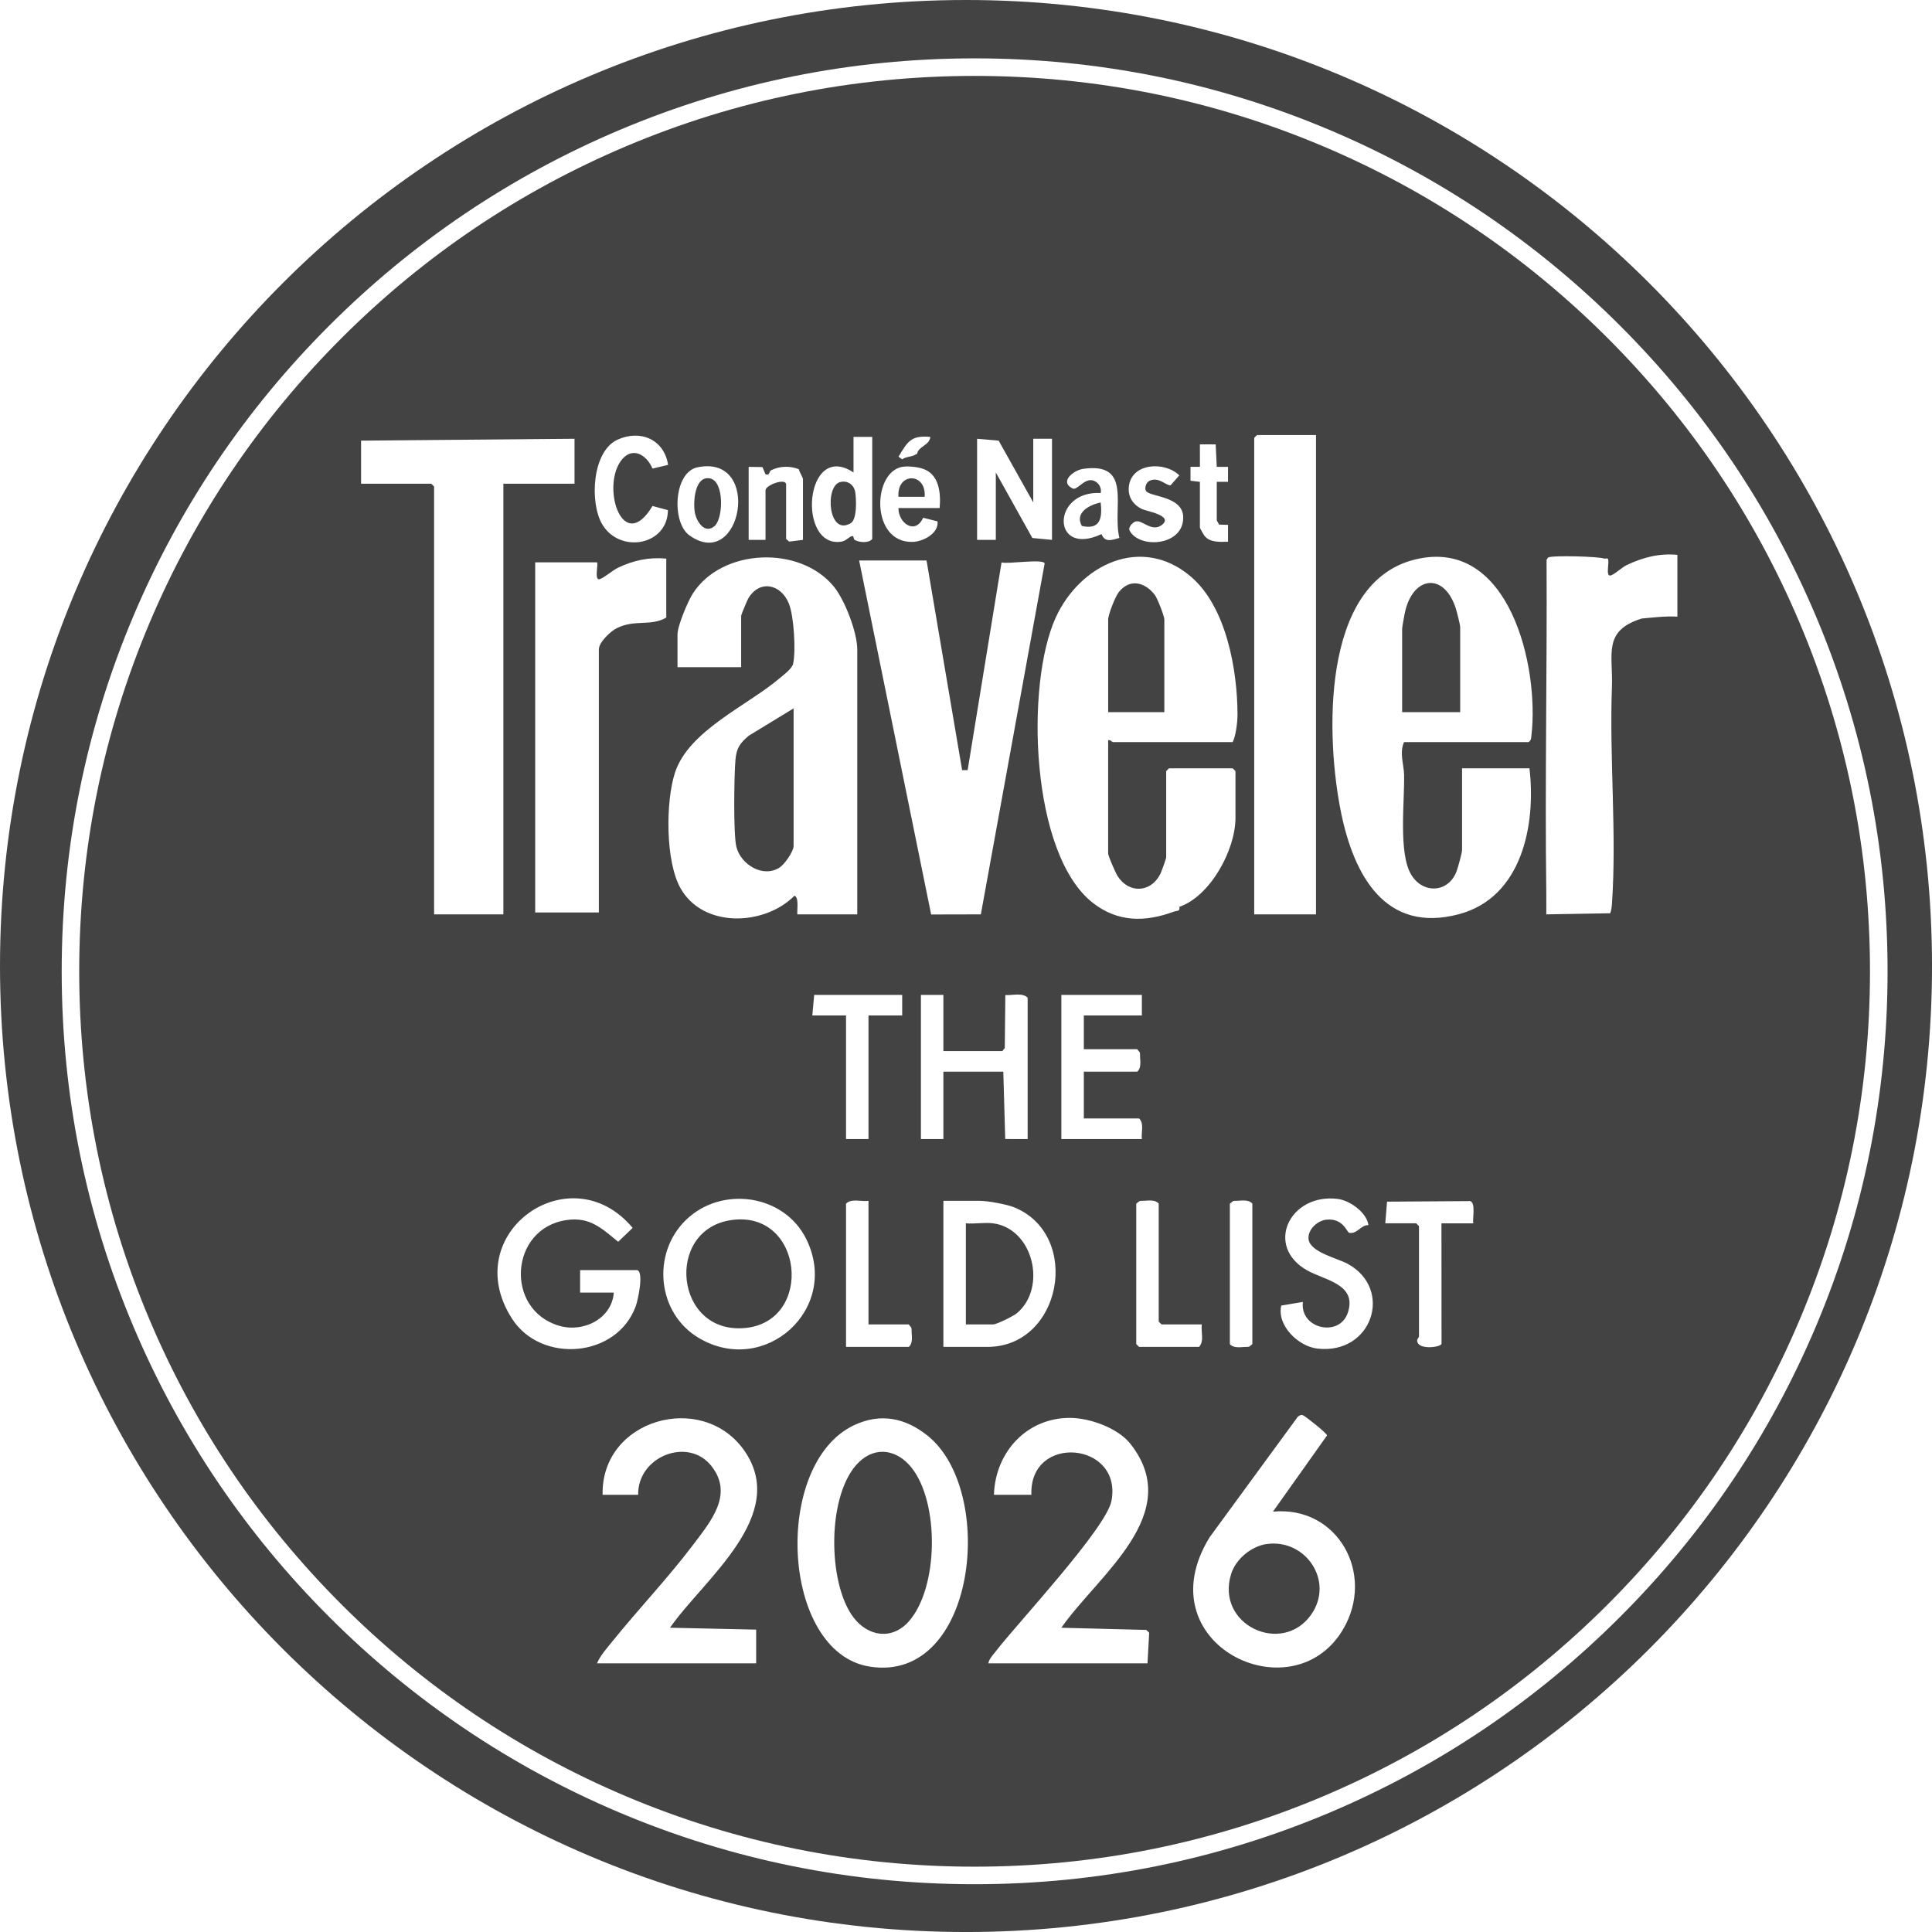
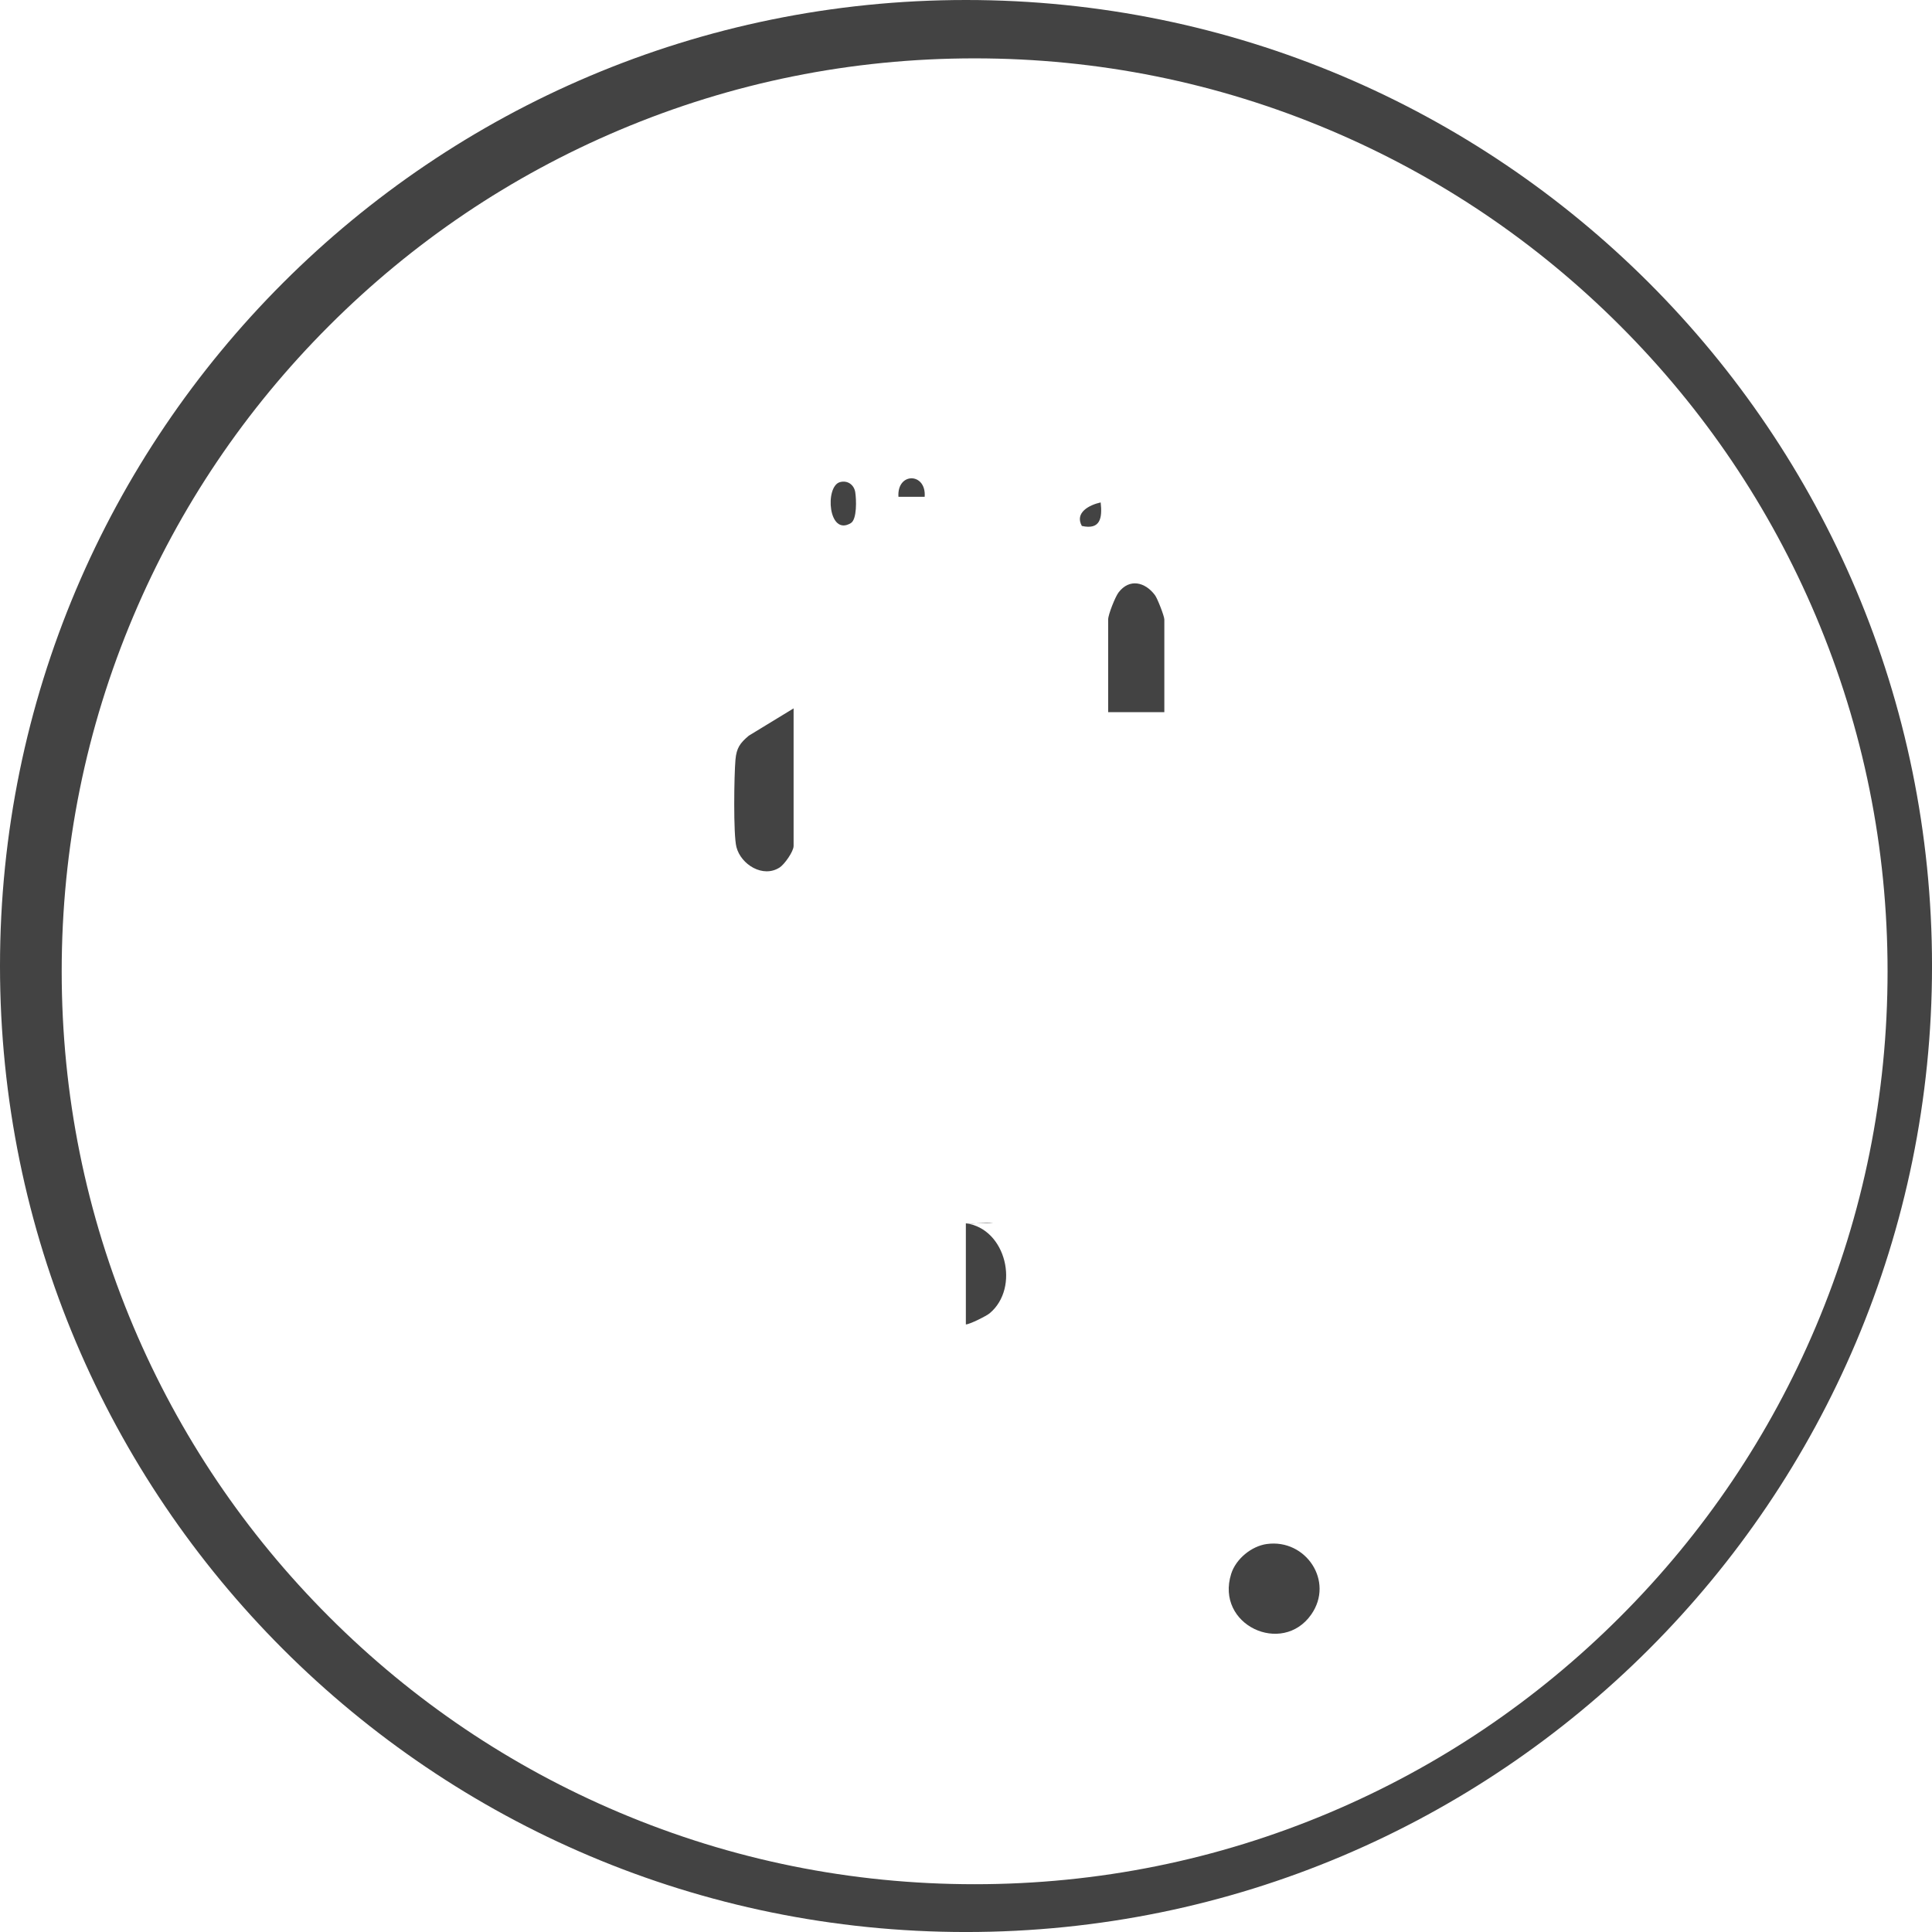
<svg xmlns="http://www.w3.org/2000/svg" id="Ebene_1" data-name="Ebene 1" viewBox="0 0 1031.81 1031.81">
  <path d="M416.34,463.33c2.63-1.7,7.49-8.6,7.49-11.51v-73.5l-23.92,14.58c-4.69,3.94-6.57,6.56-7.13,12.87-.72,8.15-1.19,39.88.51,46.57,2.38,9.37,14.18,16.7,23.03,10.98Z" style="fill: #434343;" />
-   <path d="M750.27,327.27c-.31,1.46-1.44,7.64-1.44,8.56v44.5h31v-45.5c0-1.16-1.77-8.04-2.29-9.71-6.15-19.62-23.01-17.75-27.27,2.15Z" style="fill: #434343;" />
  <path d="M621.83,330.83c0-1.77-3.67-11.2-5.01-12.99-5.25-7.02-13.59-9.08-19.43-1.45-1.77,2.31-5.56,11.84-5.56,14.44v49.5h30v-49.5Z" style="fill: #434343;" />
-   <path d="M458.8,780.8c-17.29,16.56-17.04,64.57-2.97,83.03,7.84,10.29,20.66,12.15,29.55,2.08,15.93-18.04,16.37-63.35,1.45-82.08-7.53-9.45-18.91-11.76-28.03-3.03Z" style="fill: #434343;" />
  <path d="M676.59,824.59c-8.25,1.14-16.55,7.98-19.06,15.94-8.6,27.31,27.24,43.86,42.74,21.74,12.46-17.79-2.93-40.53-23.68-37.67Z" style="fill: #434343;" />
-   <path d="M390.59,651.59c-35.77,5.09-30.32,61.49,7.63,57.62,36.6-3.73,30.91-63.11-7.63-57.62Z" style="fill: #434343;" />
-   <path d="M530.33,653.33c-4.47-.58-9.9.42-14.5,0v54h14.5c1.96,0,10.94-4.47,12.74-5.98,16.24-13.6,8.8-45.23-12.74-48.02Z" style="fill: #434343;" />
+   <path d="M530.33,653.33c-4.47-.58-9.9.42-14.5,0v54c1.96,0,10.94-4.47,12.74-5.98,16.24-13.6,8.8-45.23-12.74-48.02Z" style="fill: #434343;" />
  <path d="M454.39,279.38c3.37-2.03,2.97-12.69,2.37-16.49-.63-4.04-4.17-6.54-8.21-5.39-8.13,2.32-6.23,29.15,5.84,21.88Z" style="fill: #434343;" />
  <path d="M493.83,265.33c.98-13.09-14.91-13.26-14,0h14Z" style="fill: #434343;" />
-   <path d="M381.55,281.03c4.78-4.01,5.41-24.11-2.46-25.54-8.02-1.46-8.98,12.42-8.02,18.1.81,4.78,5.21,11.85,10.47,7.44Z" style="fill: #434343;" />
  <path d="M577.77,280.89c9.95,2.22,10.99-4.3,10.06-12.56-5.97,1.32-14.02,5.36-10.06,12.56Z" style="fill: #434343;" />
  <path d="M515.91,0C230.98,0,0,230.98,0,515.91s230.98,515.91,515.91,515.91,515.91-230.98,515.91-515.91S800.83,0,515.91,0ZM865.27,863.48c-44.78,44.78-96.92,79.93-154.98,104.49-60.11,25.42-123.96,38.32-189.78,38.32s-129.67-12.89-189.78-38.32c-58.06-24.56-110.2-59.71-154.97-104.49-44.77-44.77-79.93-96.92-104.49-154.97-25.42-60.11-38.32-123.96-38.32-189.78s12.89-129.67,38.32-189.78c24.56-58.06,59.71-110.2,104.49-154.97,44.77-44.77,96.92-79.93,154.97-104.49,60.11-25.43,123.96-38.32,189.78-38.32s129.67,12.89,189.78,38.32c58.06,24.56,110.2,59.71,154.98,104.49,44.77,44.78,79.93,96.92,104.49,154.97,25.42,60.11,38.32,123.96,38.32,189.78s-12.89,129.67-38.32,189.78c-24.56,58.06-59.71,110.2-104.49,154.97Z" style="fill: #434343;" />
-   <path d="M961.11,332.6c-24.08-56.94-58.56-108.08-102.48-152-43.92-43.92-95.06-78.4-152-102.48-58.95-24.93-121.57-37.58-186.13-37.58s-127.18,12.64-186.13,37.58c-56.94,24.08-108.08,58.56-152,102.48-43.92,43.92-78.4,95.06-102.48,152-24.93,58.95-37.58,121.57-37.58,186.13s12.64,127.18,37.58,186.13c24.08,56.94,58.56,108.08,102.48,152,43.92,43.92,95.06,78.39,152,102.48,58.95,24.93,121.57,37.58,186.13,37.58s127.18-12.64,186.13-37.58c56.94-24.08,108.08-58.56,152-102.48,43.92-43.92,78.4-95.06,102.48-152,24.93-58.95,37.58-121.57,37.58-186.13s-12.64-127.18-37.58-186.13ZM669.83,233.83l1.5-1.5h31.5v256h-33v-254.5ZM668.83,642.83v75l-1.66,1.34c-.91.29-1.87.13-2.79.21-2.48.22-6.01.49-7.55-1.55v-75l1.66-1.34c.91-.29,1.87-.13,2.79-.21,2.48-.22,6.01-.49,7.55,1.55ZM635.82,249.32h5.01s-.01-12-.01-12h8.43s.57,12.01.57,12.01h6.01s0,8,0,8h-6.01s0,20.49,0,20.49c0,.36,1.02,1.61,1.16,2.34l4.85.15v9.01c-4.3.07-9.4.55-12.48-3.03-.37-.43-2.53-4.22-2.53-4.47v-24.5l-5.02-.57v-7.43ZM602.87,259.95c1.31-12.85,19.22-13.68,26.95-6.08l-4.64,5.3c-2.19.42-6.36-4.84-11.36-2.34-1.65.83-2.72,3.73-1.81,5.33,1.84,3.23,19.38,2.63,19.88,13.69.71,15.76-23.43,17.53-28.63,7.47-.9-1.74,1.75-4.43,3.29-4.85,3.48-.94,8.57,5.93,13.86,1.94,6.69-5.05-8.2-7.39-10.59-8.57-4.73-2.33-7.5-6.43-6.95-11.89ZM583.1,256.48c-4.31-.65-7.93,5.56-10.26,4.4-7.32-3.66.64-9.76,5.58-10.47,26.8-3.85,15.4,20.65,19.41,36.89-4.08,1.07-7.66,2.68-9.56-2.06-26.72,12.56-26.96-23.36-.44-21.94.74-3.12-1.58-6.36-4.73-6.84ZM635.84,307.81c19.18,16.21,25.05,50.22,25.07,74.02,0,3.84-.93,11.36-2.59,14.5h-64c-.31,0-1.42-1.37-2.5-1v60.5c0,1.34,3.98,10.36,5.01,11.99,5.92,9.46,17.8,9.12,22.87-1.12.62-1.24,3.12-8.11,3.12-8.88v-46l1.5-1.5h34l1.5,1.5v25c0,17.06-13.39,41.79-30,47.5.58,2.56-1.32,1.96-2.9,2.55-15.57,5.74-29.95,5.6-43.1-4.55-33.52-25.87-36.31-116.77-20-152.5,12.88-28.21,45.68-44.28,72.01-22.02ZM607.33,560.33l1.34,1.66c.29.91.13,1.87.21,2.79.22,2.48.49,6.01-1.55,7.55h-28.5v25h29.5c2.85,2.64,1.05,7.43,1.5,11h-43v-77h43v11h-31v18h28.5ZM606.83,642.83l1.66-1.34c.91-.29,1.87-.13,2.79-.21,2.48-.22,6.01-.49,7.55,1.55v63l1.5,1.5h21.5c-.52,3.86,1.43,9.1-1.5,12h-32l-1.5-1.5v-75ZM521.83,234.33l11.51.99,18.49,33.01v-34h10v54l-10.49-1.01-19.51-34.99v36h-10v-54ZM516.78,411.29l18.1-110.91c3.39.99,22.59-2.14,23.02.57l-34.07,187.38-26.54.06-38.46-189.07h36l19.01,112,2.94-.04ZM535.33,561.33l1.29-1.62.29-28.3c3.81.28,9.07-1.42,11.92,1.42v75.5l-11.98-.02-1.02-35.98h-32v36h-12v-77h12v30h31.5ZM433.83,542.33l1-11h47v11h-18v66h-12v-66h-18ZM451.83,642.83c2.9-2.93,8.14-.98,12-1.5v66h21.5l1.34,1.66c.29.91.13,1.87.21,2.79.22,2.48.49,6.01-1.55,7.55h-33.5v-76.5ZM496.83,233.33c-.28,4.54-6.52,5.06-7,9-.77.31-1.63.87-2,1-2.09.71-4.42.75-6,2l-1.97-1.43c5.02-8.23,6.69-11.48,16.97-10.57ZM481.83,249.33c3-.54,8.04,0,11,1,8.77,2.93,9.7,12.93,9,21h-22c-.12,8.02,8.96,14.56,13.18,5.18l7.68,1.94c.8,6.34-7.61,10.82-13.36,10.96-22.39.54-21.56-37.2-5.5-40.08ZM455.83,252.33v-19h10v54.5c-1.81,2.38-6.96,1.91-9.34.52-.8-.47-.41-2.07-1.17-2.05-1.72.05-3.3,2.59-6.06,3-23.81,3.5-19.51-54.28,6.58-36.97ZM399.83,249.33l7.38.12,1.63,3.88c2.74.69,1.43-1.45,3.22-2.3,4.62-2.18,9.77-2.29,14.53-.47.27,1.23,2.24,4.67,2.24,5.27v32.5l-7.37.92-1.63-1.42v-29c0-3.86-11,.26-11,3v26.5h-9v-39ZM372.56,249.55c34.79-7.07,23.54,56.34-4.37,36.37-9.6-6.87-8.48-33.75,4.37-36.37ZM360.53,412.52c7.37-22.4,38.74-35.74,55.77-50.22,2.12-1.8,6.69-5.21,7.26-7.72,1.56-6.88.46-25.55-2.25-32.24-4.27-10.57-15.73-12.85-21.69-2.72-.62,1.06-3.79,8.71-3.79,9.21v27.5h-34v-17.5c0-4.58,5.5-17.62,8.18-21.82,15.44-24.21,57.21-25.94,75.35-3.7,5.85,7.17,12.47,24.43,12.47,33.53v141.5h-32c-.24-2.41.97-8.96-1.51-10-15.76,16.03-48.73,17.71-60.93-4.07-8.05-14.37-7.94-46.3-2.87-61.74ZM329.82,234.81c12.27-5.58,24.92-.05,26.98,13.47l-8.33,1.97c-3.32-7.86-11.35-12.08-17.06-3.86-10.24,14.75,1.5,49.89,17.06,23.84l8.24,2.21c-.14,18.99-25.73,23.39-35.08,7.58-6.8-11.5-5.51-38.99,8.2-45.22ZM320.31,309.31c2.35-.73,7.02-4.84,9.84-6.16,8.36-3.91,16.35-5.67,25.68-4.82v31.5c-8.27,4.83-16.71.82-26.38,5.62-3.42,1.7-9.62,7.57-9.62,11.38v140.5h-34v-187h33.01c.84.83-1.66,9.96,1.48,8.99ZM230.33,258.33h-37.5v-23l114-1v24h-38v230h-37v-228.5l-1.5-1.5ZM273.43,704.23c-29.24-45.54,31.19-88.34,64.45-48.45l-7.74,7.41c-8.85-7.22-15.06-13.4-27.56-11.6-30.38,4.36-33.21,47.84-3.98,56.45,12.99,3.83,28.16-3.76,29.22-17.72h-18v-12h30.5c3.62,1.12.42,15.95-.77,19.23-10.09,27.74-50.62,30.83-66.12,6.68ZM403.83,870.33v18h-85c1.7-4.1,5.23-8.01,8.02-11.48,14-17.39,29.83-33.97,43.28-51.79,9.45-12.52,21.9-27.02,9.7-42.25-12.51-15.62-39.42-4.86-39,15.51h-19c-.87-40.43,52.98-55.47,75.44-23.94,24.73,34.73-21.66,69.23-39.44,94.93l46,1.01ZM373.14,714.52c-22.21-13.24-25.23-44.92-6.95-62.84,19.04-18.67,52.72-13.99,64.52,10.27,18.11,37.23-22.41,73.52-57.57,52.57ZM464.57,890.09c-47.57-7.41-52.23-108.31-8.43-128.95,14.11-6.65,27.36-3.93,39.27,5.61,36.87,29.55,26.15,132.21-30.84,123.34ZM503.83,719.33v-78h19.5c4.14,0,14.37,1.82,18.48,3.52,36.05,14.96,25.21,74.48-14.48,74.48h-23.5ZM612.83,888.33h-85c.34-2.29,2.6-4.63,4.02-6.48,11.8-15.23,58.97-65.69,61.74-80.26,6.02-31.65-43.99-36.1-42.76-3.26h-20c.67-22.52,17.25-41.06,40.5-41.09,10.67-.01,25.74,5.4,32.42,13.9,29.4,37.39-17.51,70.18-36.92,98.18l45.35,1.16,1.55,1.49-.89,16.36ZM717.25,870.24c-27.14,45.81-106.21,7.6-71.24-49.24l47.11-64.38c.8-.59,1.68-1.22,2.72-.8,1.4.57,13.03,9.75,12.87,10.81l-28.87,40.68c34.75-3.25,54.84,33.5,37.41,62.92ZM703.44,720.21c-10.03-1.2-21.61-12.29-19.17-22.96l11.57-1.94c-1.85,14.34,19.65,19.28,24.05,5.57,4.85-15.1-12.36-17.12-21.73-22.39-23.01-12.93-9.4-41.33,16.21-38.2,6.58.81,15.58,7.29,16.47,14.01-3.99-.24-6.06,4.97-10.32,4.08-1.17-.25-3.1-7.87-12.06-7.01-4.85.46-10.13,5.27-9.62,10.36.71,7.02,15.42,10.23,20.88,13.21,24.68,13.45,13.14,48.79-16.28,45.27ZM786.83,653.33h-17l.04,64.33c-.45,1.92-11.93,3.32-12.92-1.06-.53-1.1.88-2.36.88-2.78v-59l-1.5-1.5h-16.5l.94-11.56,44.42-.3c3.05,1,1.14,9.14,1.64,11.86ZM817.88,392.88c-.17,1.46-.12,2.57-1.55,3.45h-66.5c-2.54,5.88-.08,11.85.04,17.46.32,14.27-3.09,41.71,3.75,53.25,6.33,10.68,20.22,9.81,24.39-2.03.74-2.11,2.82-9.47,2.82-11.18v-43.5h36c3.55,30.17-3.99,68.91-37.61,77.89-39.44,10.54-56.12-20.93-62.93-53.86-8.12-39.31-11.4-123.18,39.5-135.57,50.37-12.26,66.38,57.49,62.08,94.08ZM895.83,329.33c-6.38-.39-12.69.45-19,1-21.04,6.52-15.31,19.02-15.96,36.54-1.41,38.09,2.63,78.45,0,116-.12,1.69-.32,3.3-.93,4.87l-34.12.59c-.04-2.99.07-6.01,0-9.01-.01-.67,0-1.33,0-2-.78-59.42.47-118.93.14-178.36l.8-1.2c1.8-1.26,27.14-.6,30.06.56.38.15,1.28-.32,1.86.11,1.13,1.42-1.53,9.85,1.63,8.88,2.18-.67,5.85-4.28,8.48-5.53,8.61-4.11,17.41-6.38,27.04-5.46v33Z" style="fill: #434343;" />
</svg>